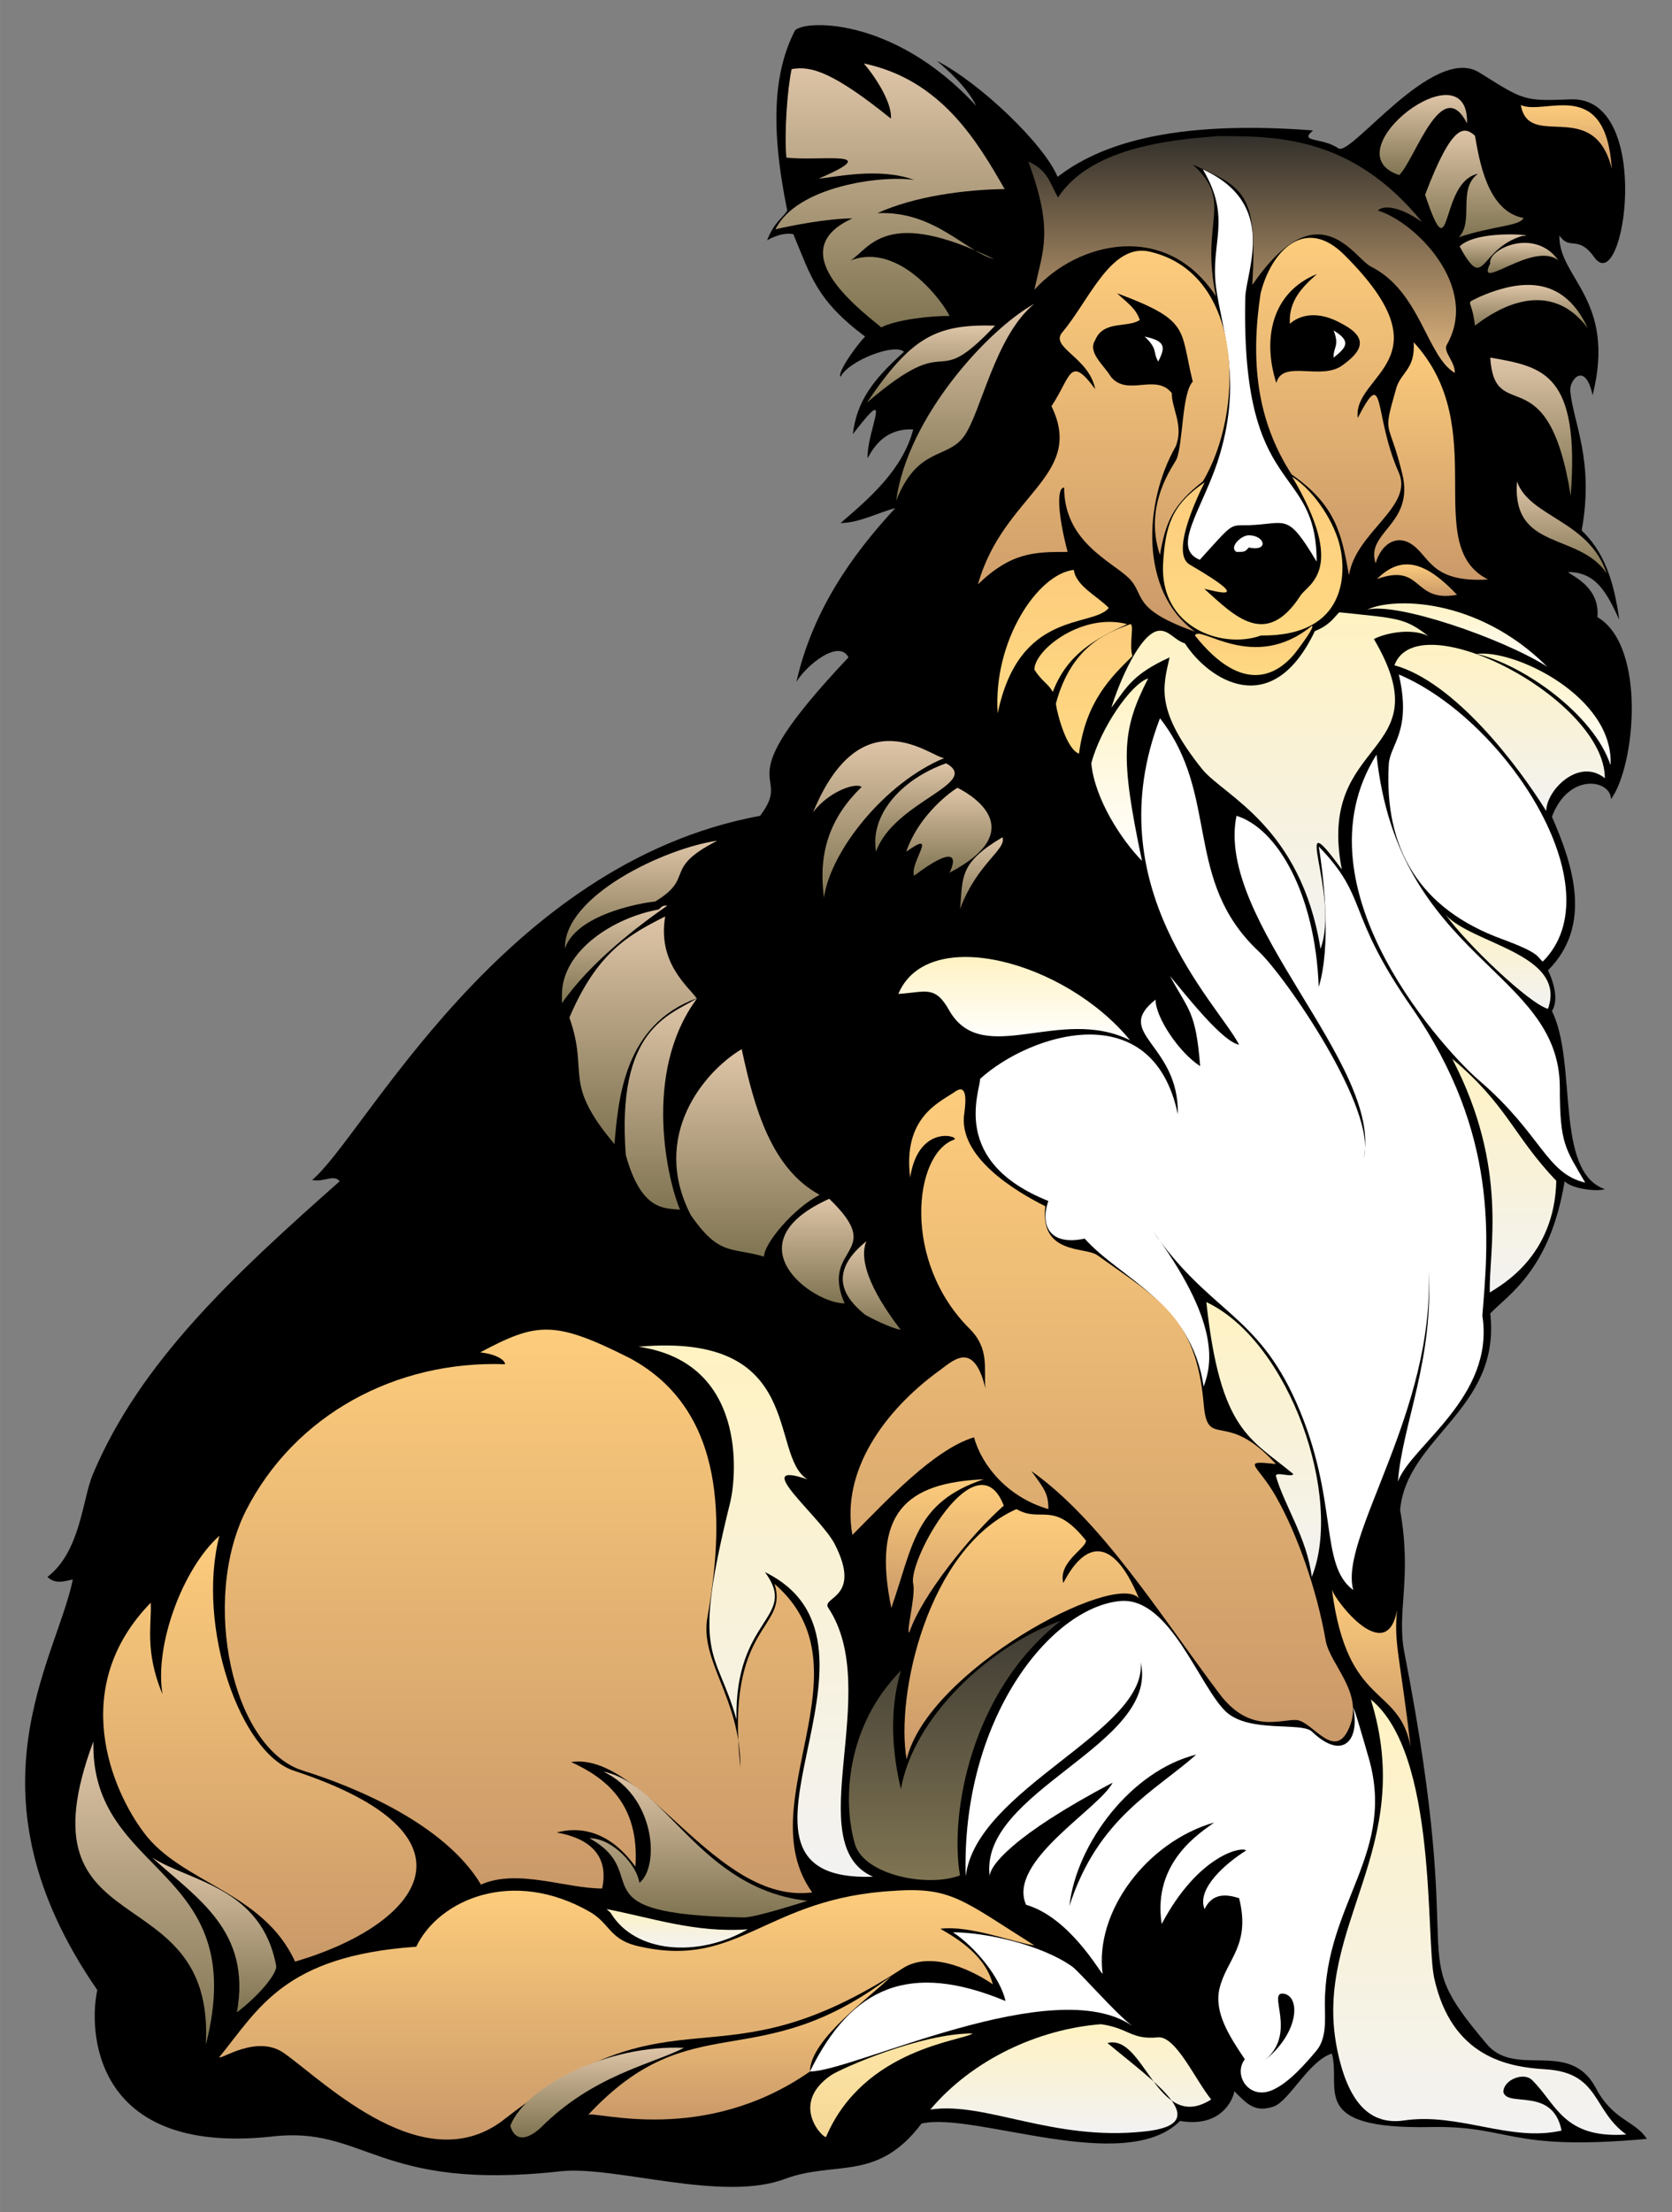
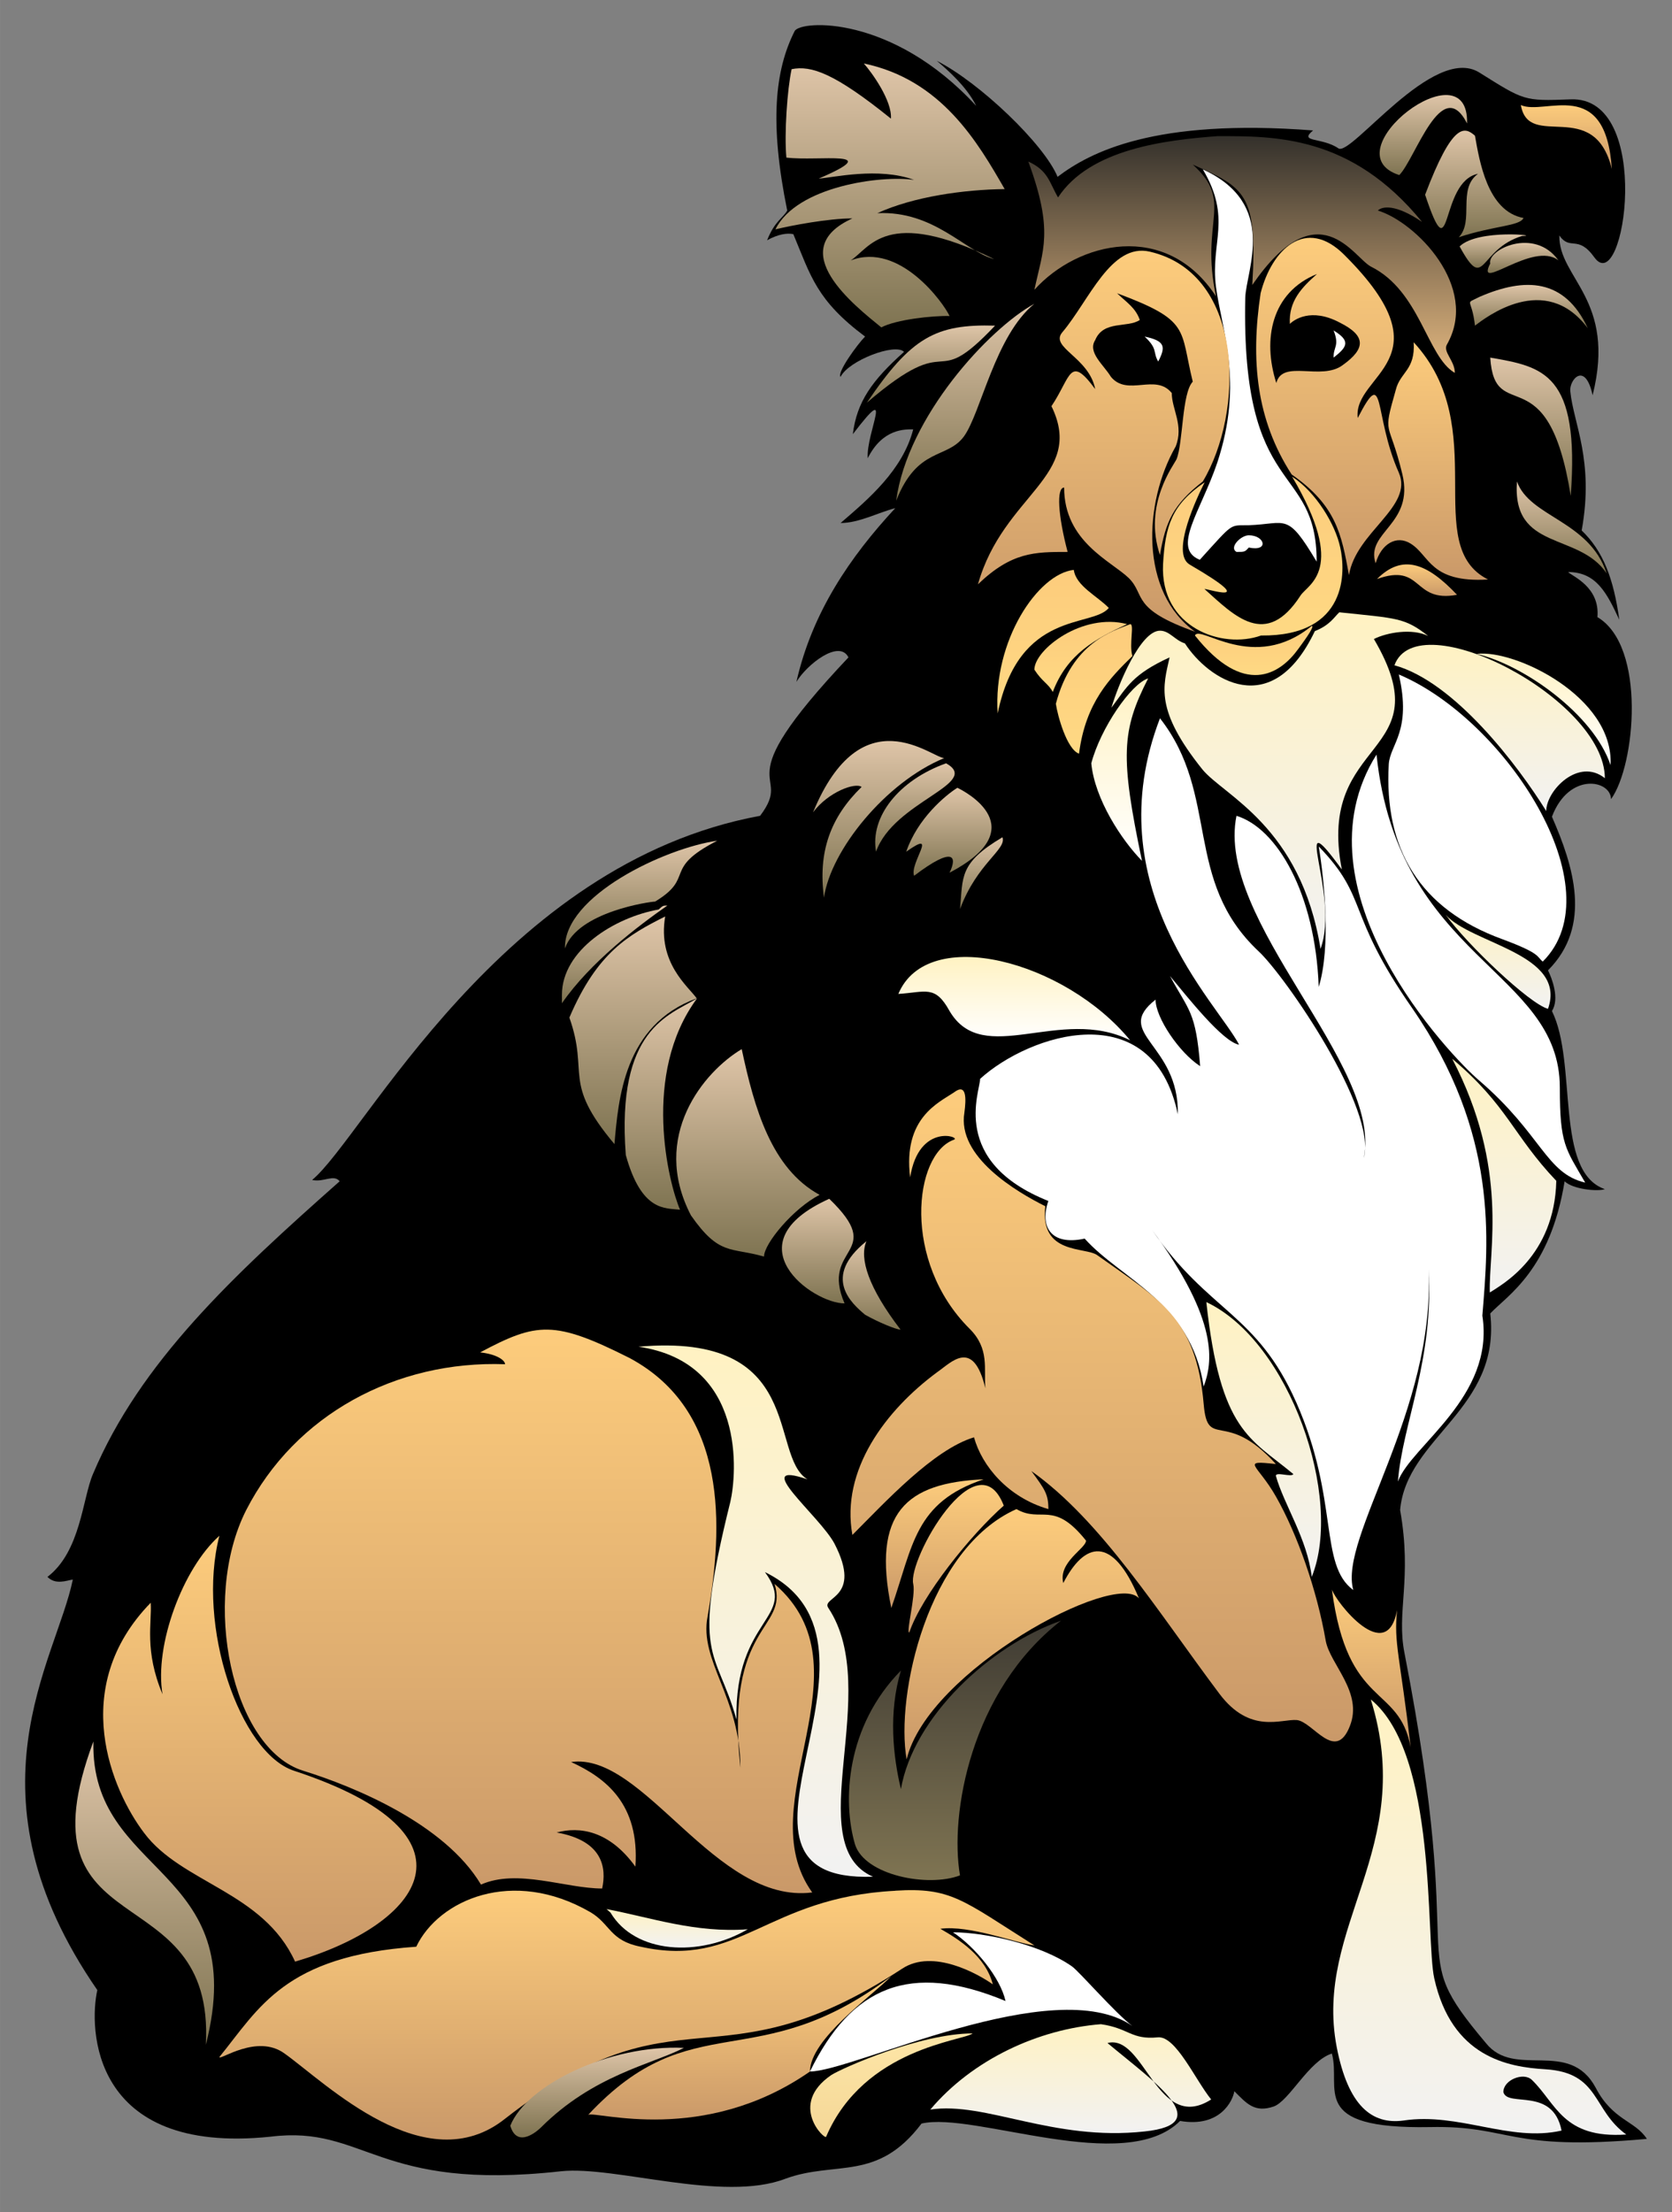
<svg xmlns="http://www.w3.org/2000/svg" xmlns:ns1="http://www.inkscape.org/namespaces/inkscape" xmlns:ns2="http://sodipodi.sourceforge.net/DTD/sodipodi-0.dtd" version="1.1" width="266.099" height="351.897" viewBox="0 0 266.096 351.898" id="svg2" xml:space="preserve" ns1:version="0.48.5 r10040" ns2:docname="collie_sitting.svg">
  <rect x="0" y="0" width="266.096" height="351.898" fill="#808080" stroke="none" />
  <title id="title3278">collie sitting</title>
  <ns2:namedview pagecolor="#ffffff" bordercolor="#666666" borderopacity="1" objecttolerance="10" gridtolerance="10" guidetolerance="10" ns1:pageopacity="0" ns1:pageshadow="2" ns1:window-width="715" ns1:window-height="480" id="namedview301" showgrid="false" fit-margin-top="4" fit-margin-left="4" fit-margin-right="4" fit-margin-bottom="4" ns1:zoom="0.68630588" ns1:cx="133.07206" ns1:cy="175.93479" ns1:window-x="0" ns1:window-y="0" ns1:window-maximized="0" ns1:current-layer="svg2" />
  <defs id="defs4">
    <linearGradient y1="343.814" x2="0" y2="-0.035" id="XMLID_1_" gradientUnits="userSpaceOnUse">
      <stop id="stop7" style="stop-color:#000000;stop-opacity:1" offset="0" />
      <stop id="stop9" style="stop-color:#000000;stop-opacity:1" offset="1" />
    </linearGradient>
    <linearGradient y1="48.013" x2="0" y2="6.033" id="XMLID_2_" gradientUnits="userSpaceOnUse">
      <stop id="stop12" style="stop-color:#7f7452;stop-opacity:1" offset="0" />
      <stop id="stop14" style="stop-color:#dfc5a8;stop-opacity:1" offset="1" />
    </linearGradient>
    <linearGradient y1="23.789" x2="0" y2="11.061" id="XMLID_3_" gradientUnits="userSpaceOnUse">
      <stop id="stop17" style="stop-color:#7f7452;stop-opacity:1" offset="0" />
      <stop id="stop19" style="stop-color:#dfc5a8;stop-opacity:1" offset="1" />
    </linearGradient>
    <linearGradient y1="22.814" x2="0" y2="12.651" id="XMLID_4_" gradientUnits="userSpaceOnUse">
      <stop id="stop22" style="stop-color:#ca9969;stop-opacity:1" offset="0" />
      <stop id="stop24" style="stop-color:#fdcc7c;stop-opacity:1" offset="1" />
    </linearGradient>
    <linearGradient y1="87.434" x2="0" y2="33.863" id="XMLID_5_" gradientUnits="userSpaceOnUse">
      <stop id="stop27" style="stop-color:#ca9969;stop-opacity:1" offset="0" />
      <stop id="stop29" style="stop-color:#fdcc7c;stop-opacity:1" offset="1" />
    </linearGradient>
    <linearGradient y1="33.672" x2="0" y2="16.746" id="XMLID_6_" gradientUnits="userSpaceOnUse">
      <stop id="stop32" style="stop-color:#7f7452;stop-opacity:1" offset="0" />
      <stop id="stop34" style="stop-color:#dfc5a8;stop-opacity:1" offset="1" />
    </linearGradient>
    <linearGradient y1="85.242" x2="0" y2="22.884" id="XMLID_7_" gradientUnits="userSpaceOnUse">
      <stop id="stop37" style="stop-color:#ffffff;stop-opacity:1" offset="0" />
      <stop id="stop39" style="stop-color:#ffffff;stop-opacity:1" offset="1" />
    </linearGradient>
    <linearGradient y1="38.48" x2="0" y2="33.229" id="XMLID_8_" gradientUnits="userSpaceOnUse">
      <stop id="stop42" style="stop-color:#7f7452;stop-opacity:1" offset="0" />
      <stop id="stop44" style="stop-color:#dfc5a8;stop-opacity:1" offset="1" />
    </linearGradient>
    <linearGradient y1="96.482" x2="0" y2="35.896" id="XMLID_9_" gradientUnits="userSpaceOnUse">
      <stop id="stop47" style="stop-color:#ca9969;stop-opacity:1" offset="0" />
      <stop id="stop49" style="stop-color:#fdcc7c;stop-opacity:1" offset="1" />
    </linearGradient>
    <linearGradient y1="39.348" x2="0" y2="34.572" id="XMLID_10_" gradientUnits="userSpaceOnUse">
      <stop id="stop52" style="stop-color:#7f7452;stop-opacity:1" offset="0" />
      <stop id="stop54" style="stop-color:#dfc5a8;stop-opacity:1" offset="1" />
    </linearGradient>
    <linearGradient y1="56.856" x2="0" y2="39.52" id="XMLID_11_" gradientUnits="userSpaceOnUse">
      <stop id="stop57" style="stop-color:#000000;stop-opacity:1" offset="0" />
      <stop id="stop59" style="stop-color:#000000;stop-opacity:1" offset="1" />
    </linearGradient>
    <linearGradient y1="48.153" x2="0" y2="41.26" id="XMLID_12_" gradientUnits="userSpaceOnUse">
      <stop id="stop62" style="stop-color:#7f7452;stop-opacity:1" offset="0" />
      <stop id="stop64" style="stop-color:#dfc5a8;stop-opacity:1" offset="1" />
    </linearGradient>
    <linearGradient y1="75.587" x2="0" y2="44.254" id="XMLID_13_" gradientUnits="userSpaceOnUse">
      <stop id="stop67" style="stop-color:#7f7452;stop-opacity:1" offset="0" />
      <stop id="stop69" style="stop-color:#dfc5a8;stop-opacity:1" offset="1" />
    </linearGradient>
    <linearGradient y1="59.991" x2="0" y2="47.734" id="XMLID_14_" gradientUnits="userSpaceOnUse">
      <stop id="stop72" style="stop-color:#7f7452;stop-opacity:1" offset="0" />
      <stop id="stop74" style="stop-color:#dfc5a8;stop-opacity:1" offset="1" />
    </linearGradient>
    <linearGradient y1="52.817" x2="0" y2="48.503" id="XMLID_15_" gradientUnits="userSpaceOnUse">
      <stop id="stop77" style="stop-color:#ffffff;stop-opacity:1" offset="0" />
      <stop id="stop79" style="stop-color:#ffffff;stop-opacity:1" offset="1" />
    </linearGradient>
    <linearGradient y1="74.794" x2="0" y2="52.817" id="XMLID_16_" gradientUnits="userSpaceOnUse">
      <stop id="stop82" style="stop-color:#7f7452;stop-opacity:1" offset="0" />
      <stop id="stop84" style="stop-color:#dfc5a8;stop-opacity:1" offset="1" />
    </linearGradient>
    <linearGradient y1="88.133" x2="0" y2="50.383" id="XMLID_17_" gradientUnits="userSpaceOnUse">
      <stop id="stop87" style="stop-color:#ca9969;stop-opacity:1" offset="0" />
      <stop id="stop89" style="stop-color:#fdcc7c;stop-opacity:1" offset="1" />
    </linearGradient>
    <linearGradient y1="87.154" x2="0" y2="72.509" id="XMLID_18_" gradientUnits="userSpaceOnUse">
      <stop id="stop92" style="stop-color:#7f7452;stop-opacity:1" offset="0" />
      <stop id="stop94" style="stop-color:#dfc5a8;stop-opacity:1" offset="1" />
    </linearGradient>
    <linearGradient y1="83.749" x2="0" y2="81.091" id="XMLID_19_" gradientUnits="userSpaceOnUse">
      <stop id="stop97" style="stop-color:#ffffff;stop-opacity:1" offset="0" />
      <stop id="stop99" style="stop-color:#ffffff;stop-opacity:1" offset="1" />
    </linearGradient>
    <linearGradient y1="90.698" x2="0" y2="85.708" id="XMLID_20_" gradientUnits="userSpaceOnUse">
      <stop id="stop102" style="stop-color:#ca9969;stop-opacity:1" offset="0" />
      <stop id="stop104" style="stop-color:#fdcc7c;stop-opacity:1" offset="1" />
    </linearGradient>
    <linearGradient y1="109.401" x2="0" y2="86.594" id="XMLID_21_" gradientUnits="userSpaceOnUse">
      <stop id="stop107" style="stop-color:#fed984;stop-opacity:1" offset="0" />
      <stop id="stop109" style="stop-color:#fdcc7c;stop-opacity:1" offset="1" />
    </linearGradient>
    <linearGradient y1="105.996" x2="0" y2="94.849" id="XMLID_22_" gradientUnits="userSpaceOnUse">
      <stop id="stop112" style="stop-color:#fed984;stop-opacity:1" offset="0" />
      <stop id="stop114" style="stop-color:#fdcc7c;stop-opacity:1" offset="1" />
    </linearGradient>
    <linearGradient y1="101.985" x2="0" y2="91.958" id="XMLID_23_" gradientUnits="userSpaceOnUse">
      <stop id="stop117" style="stop-color:#ffffff;stop-opacity:1" offset="0" />
      <stop id="stop119" style="stop-color:#fff2c2;stop-opacity:1" offset="1" />
    </linearGradient>
    <linearGradient y1="115.837" x2="0" y2="95.222" id="XMLID_24_" gradientUnits="userSpaceOnUse">
      <stop id="stop122" style="stop-color:#fed984;stop-opacity:1" offset="0" />
      <stop id="stop124" style="stop-color:#fdcc7c;stop-opacity:1" offset="1" />
    </linearGradient>
    <linearGradient y1="117.61" x2="0" y2="99.933" id="XMLID_25_" gradientUnits="userSpaceOnUse">
      <stop id="stop127" style="stop-color:#ffffff;stop-opacity:1" offset="0" />
      <stop id="stop129" style="stop-color:#fff2c2;stop-opacity:1" offset="1" />
    </linearGradient>
    <linearGradient y1="103.291" x2="0" y2="95.502" id="XMLID_26_" gradientUnits="userSpaceOnUse">
      <stop id="stop132" style="stop-color:#fed984;stop-opacity:1" offset="0" />
      <stop id="stop134" style="stop-color:#fdcc7c;stop-opacity:1" offset="1" />
    </linearGradient>
    <linearGradient y1="124.932" x2="0" y2="98.534" id="XMLID_27_" gradientUnits="userSpaceOnUse">
      <stop id="stop137" style="stop-color:#f2f2f2;stop-opacity:1" offset="0" />
      <stop id="stop139" style="stop-color:#fff2c2;stop-opacity:1" offset="1" />
    </linearGradient>
    <linearGradient y1="132.861" x2="0" y2="103.851" id="XMLID_28_" gradientUnits="userSpaceOnUse">
      <stop id="stop142" style="stop-color:#ffffff;stop-opacity:1" offset="0" />
      <stop id="stop144" style="stop-color:#fff2c2;stop-opacity:1" offset="1" />
    </linearGradient>
    <linearGradient y1="148.905" x2="0" y2="103.198" id="XMLID_29_" gradientUnits="userSpaceOnUse">
      <stop id="stop147" style="stop-color:#ffffff;stop-opacity:1" offset="0" />
      <stop id="stop149" style="stop-color:#ffffff;stop-opacity:1" offset="1" />
    </linearGradient>
    <linearGradient y1="248.855" x2="0" y2="110.194" id="XMLID_30_" gradientUnits="userSpaceOnUse">
      <stop id="stop152" style="stop-color:#ffffff;stop-opacity:1" offset="0" />
      <stop id="stop154" style="stop-color:#ffffff;stop-opacity:1" offset="1" />
    </linearGradient>
    <linearGradient y1="138.738" x2="0" y2="113.832" id="XMLID_31_" gradientUnits="userSpaceOnUse">
      <stop id="stop157" style="stop-color:#7f7452;stop-opacity:1" offset="0" />
      <stop id="stop159" style="stop-color:#dfc5a8;stop-opacity:1" offset="1" />
    </linearGradient>
    <linearGradient y1="131.415" x2="0" y2="117.33" id="XMLID_32_" gradientUnits="userSpaceOnUse">
      <stop id="stop162" style="stop-color:#7f7452;stop-opacity:1" offset="0" />
      <stop id="stop164" style="stop-color:#dfc5a8;stop-opacity:1" offset="1" />
    </linearGradient>
    <linearGradient y1="135.24" x2="0" y2="121.248" id="XMLID_33_" gradientUnits="userSpaceOnUse">
      <stop id="stop167" style="stop-color:#7f7452;stop-opacity:1" offset="0" />
      <stop id="stop169" style="stop-color:#dfc5a8;stop-opacity:1" offset="1" />
    </linearGradient>
    <linearGradient y1="184.025" x2="0" y2="115.977" id="XMLID_34_" gradientUnits="userSpaceOnUse">
      <stop id="stop172" style="stop-color:#ffffff;stop-opacity:1" offset="0" />
      <stop id="stop174" style="stop-color:#ffffff;stop-opacity:1" offset="1" />
    </linearGradient>
    <linearGradient y1="140.557" x2="0" y2="129.13" id="XMLID_35_" gradientUnits="userSpaceOnUse">
      <stop id="stop177" style="stop-color:#7f7452;stop-opacity:1" offset="0" />
      <stop id="stop179" style="stop-color:#dfc5a8;stop-opacity:1" offset="1" />
    </linearGradient>
    <linearGradient y1="146.806" x2="0" y2="129.689" id="XMLID_36_" gradientUnits="userSpaceOnUse">
      <stop id="stop182" style="stop-color:#7f7452;stop-opacity:1" offset="0" />
      <stop id="stop184" style="stop-color:#dfc5a8;stop-opacity:1" offset="1" />
    </linearGradient>
    <linearGradient y1="155.481" x2="0" y2="139.997" id="XMLID_37_" gradientUnits="userSpaceOnUse">
      <stop id="stop187" style="stop-color:#7f7452;stop-opacity:1" offset="0" />
      <stop id="stop189" style="stop-color:#dfc5a8;stop-opacity:1" offset="1" />
    </linearGradient>
    <linearGradient y1="156.414" x2="0" y2="141.443" id="XMLID_38_" gradientUnits="userSpaceOnUse">
      <stop id="stop192" style="stop-color:#f2f2f2;stop-opacity:1" offset="0" />
      <stop id="stop194" style="stop-color:#fff2c2;stop-opacity:1" offset="1" />
    </linearGradient>
    <linearGradient y1="177.915" x2="0" y2="141.723" id="XMLID_39_" gradientUnits="userSpaceOnUse">
      <stop id="stop197" style="stop-color:#7f7452;stop-opacity:1" offset="0" />
      <stop id="stop199" style="stop-color:#dfc5a8;stop-opacity:1" offset="1" />
    </linearGradient>
    <linearGradient y1="161.405" x2="0" y2="148.159" id="XMLID_40_" gradientUnits="userSpaceOnUse">
      <stop id="stop202" style="stop-color:#ffffff;stop-opacity:1" offset="0" />
      <stop id="stop204" style="stop-color:#fff2c2;stop-opacity:1" offset="1" />
    </linearGradient>
    <linearGradient y1="188.363" x2="0" y2="154.735" id="XMLID_41_" gradientUnits="userSpaceOnUse">
      <stop id="stop207" style="stop-color:#7f7452;stop-opacity:1" offset="0" />
      <stop id="stop209" style="stop-color:#dfc5a8;stop-opacity:1" offset="1" />
    </linearGradient>
    <linearGradient y1="195.825" x2="0" y2="162.804" id="XMLID_42_" gradientUnits="userSpaceOnUse">
      <stop id="stop212" style="stop-color:#7f7452;stop-opacity:1" offset="0" />
      <stop id="stop214" style="stop-color:#dfc5a8;stop-opacity:1" offset="1" />
    </linearGradient>
    <linearGradient y1="201.515" x2="0" y2="164.343" id="XMLID_43_" gradientUnits="userSpaceOnUse">
      <stop id="stop217" style="stop-color:#f2f2f2;stop-opacity:1" offset="0" />
      <stop id="stop219" style="stop-color:#fff2c2;stop-opacity:1" offset="1" />
    </linearGradient>
    <linearGradient y1="272.874" x2="0" y2="169.24" id="XMLID_44_" gradientUnits="userSpaceOnUse">
      <stop id="stop222" style="stop-color:#ca9969;stop-opacity:1" offset="0" />
      <stop id="stop224" style="stop-color:#fdcc7c;stop-opacity:1" offset="1" />
    </linearGradient>
    <linearGradient y1="203.241" x2="0" y2="186.637" id="XMLID_45_" gradientUnits="userSpaceOnUse">
      <stop id="stop227" style="stop-color:#7f7452;stop-opacity:1" offset="0" />
      <stop id="stop229" style="stop-color:#dfc5a8;stop-opacity:1" offset="1" />
    </linearGradient>
    <linearGradient y1="207.438" x2="0" y2="193.353" id="XMLID_46_" gradientUnits="userSpaceOnUse">
      <stop id="stop232" style="stop-color:#7f7452;stop-opacity:1" offset="0" />
      <stop id="stop234" style="stop-color:#dfc5a8;stop-opacity:1" offset="1" />
    </linearGradient>
    <linearGradient y1="246.756" x2="0" y2="203.054" id="XMLID_47_" gradientUnits="userSpaceOnUse">
      <stop id="stop237" style="stop-color:#f2f2f2;stop-opacity:1" offset="0" />
      <stop id="stop239" style="stop-color:#fff2c2;stop-opacity:1" offset="1" />
    </linearGradient>
    <linearGradient y1="297.034" x2="0" y2="207.438" id="XMLID_48_" gradientUnits="userSpaceOnUse">
      <stop id="stop242" style="stop-color:#ca9969;stop-opacity:1" offset="0" />
      <stop id="stop244" style="stop-color:#fdcc7c;stop-opacity:1" offset="1" />
    </linearGradient>
    <linearGradient y1="294.469" x2="0" y2="209.957" id="XMLID_49_" gradientUnits="userSpaceOnUse">
      <stop id="stop247" style="stop-color:#f2f2f2;stop-opacity:1" offset="0" />
      <stop id="stop249" style="stop-color:#fff2c2;stop-opacity:1" offset="1" />
    </linearGradient>
    <linearGradient y1="251.7" x2="0" y2="231.225" id="XMLID_50_" gradientUnits="userSpaceOnUse">
      <stop id="stop252" style="stop-color:#ca9969;stop-opacity:1" offset="0" />
      <stop id="stop254" style="stop-color:#fdcc7c;stop-opacity:1" offset="1" />
    </linearGradient>
    <linearGradient y1="307.948" x2="0" y2="240.226" id="XMLID_51_" gradientUnits="userSpaceOnUse">
      <stop id="stop257" style="stop-color:#ca9969;stop-opacity:1" offset="0" />
      <stop id="stop259" style="stop-color:#fdcc7c;stop-opacity:1" offset="1" />
    </linearGradient>
    <linearGradient y1="255.617" x2="0" y2="232.204" id="XMLID_52_" gradientUnits="userSpaceOnUse">
      <stop id="stop262" style="stop-color:#ca9969;stop-opacity:1" offset="0" />
      <stop id="stop264" style="stop-color:#fdcc7c;stop-opacity:1" offset="1" />
    </linearGradient>
    <linearGradient y1="275.813" x2="0" y2="235.982" id="XMLID_53_" gradientUnits="userSpaceOnUse">
      <stop id="stop267" style="stop-color:#ca9969;stop-opacity:1" offset="0" />
      <stop id="stop269" style="stop-color:#fdcc7c;stop-opacity:1" offset="1" />
    </linearGradient>
    <linearGradient y1="273.854" x2="0" y2="248.808" id="XMLID_54_" gradientUnits="userSpaceOnUse">
      <stop id="stop272" style="stop-color:#ca9969;stop-opacity:1" offset="0" />
      <stop id="stop274" style="stop-color:#fdcc7c;stop-opacity:1" offset="1" />
    </linearGradient>
    <linearGradient y1="328.749" x2="0" y2="250.58" id="XMLID_55_" gradientUnits="userSpaceOnUse">
      <stop id="stop277" style="stop-color:#ffffff;stop-opacity:1" offset="0" />
      <stop id="stop279" style="stop-color:#ffffff;stop-opacity:1" offset="1" />
    </linearGradient>
    <linearGradient y1="294.982" x2="0" y2="253.752" id="XMLID_56_" gradientUnits="userSpaceOnUse">
      <stop id="stop282" style="stop-color:#7f7452;stop-opacity:1" offset="0" />
      <stop id="stop284" style="stop-color:#3f3b33;stop-opacity:1" offset="1" />
    </linearGradient>
    <linearGradient y1="299.133" x2="0" y2="275.02" id="XMLID_57_" gradientUnits="userSpaceOnUse">
      <stop id="stop287" style="stop-color:#000000;stop-opacity:1" offset="0" />
      <stop id="stop289" style="stop-color:#000000;stop-opacity:1" offset="1" />
    </linearGradient>
    <linearGradient y1="335.465" x2="0" y2="266.251" id="XMLID_58_" gradientUnits="userSpaceOnUse">
      <stop id="stop292" style="stop-color:#f2f2f2;stop-opacity:1" offset="0" />
      <stop id="stop294" style="stop-color:#fff2c2;stop-opacity:1" offset="1" />
    </linearGradient>
    <linearGradient y1="321.193" x2="0" y2="272.968" id="XMLID_59_" gradientUnits="userSpaceOnUse">
      <stop id="stop297" style="stop-color:#7f7452;stop-opacity:1" offset="0" />
      <stop id="stop299" style="stop-color:#dfc5a8;stop-opacity:1" offset="1" />
    </linearGradient>
    <linearGradient y1="300.952" x2="0" y2="277.771" id="XMLID_60_" gradientUnits="userSpaceOnUse">
      <stop id="stop302" style="stop-color:#7f7452;stop-opacity:1" offset="0" />
      <stop id="stop304" style="stop-color:#dfc5a8;stop-opacity:1" offset="1" />
    </linearGradient>
    <linearGradient y1="316.016" x2="0" y2="291.39" id="XMLID_61_" gradientUnits="userSpaceOnUse">
      <stop id="stop307" style="stop-color:#7f7452;stop-opacity:1" offset="0" />
      <stop id="stop309" style="stop-color:#dfc5a8;stop-opacity:1" offset="1" />
    </linearGradient>
    <linearGradient y1="336.258" x2="0" y2="296.707" id="XMLID_62_" gradientUnits="userSpaceOnUse">
      <stop id="stop312" style="stop-color:#ca9969;stop-opacity:1" offset="0" />
      <stop id="stop314" style="stop-color:#fdcc7c;stop-opacity:1" offset="1" />
    </linearGradient>
    <linearGradient y1="305.709" x2="0" y2="299.599" id="XMLID_63_" gradientUnits="userSpaceOnUse">
      <stop id="stop317" style="stop-color:#f2f2f2;stop-opacity:1" offset="0" />
      <stop id="stop319" style="stop-color:#fff2c2;stop-opacity:1" offset="1" />
    </linearGradient>
    <linearGradient y1="325.438" x2="0" y2="303.284" id="XMLID_64_" gradientUnits="userSpaceOnUse">
      <stop id="stop322" style="stop-color:#ffffff;stop-opacity:1" offset="0" />
      <stop id="stop324" style="stop-color:#ffffff;stop-opacity:1" offset="1" />
    </linearGradient>
    <linearGradient y1="324.132" x2="0" y2="313.125" id="XMLID_65_" gradientUnits="userSpaceOnUse">
      <stop id="stop327" style="stop-color:#000000;stop-opacity:1" offset="0" />
      <stop id="stop329" style="stop-color:#000000;stop-opacity:1" offset="1" />
    </linearGradient>
    <linearGradient y1="333.04" x2="0" y2="310.28" id="XMLID_66_" gradientUnits="userSpaceOnUse">
      <stop id="stop332" style="stop-color:#ca9969;stop-opacity:1" offset="0" />
      <stop id="stop334" style="stop-color:#fdcc7c;stop-opacity:1" offset="1" />
    </linearGradient>
    <linearGradient y1="335.232" x2="0" y2="317.928" id="XMLID_67_" gradientUnits="userSpaceOnUse">
      <stop id="stop337" style="stop-color:#f2f2f2;stop-opacity:1" offset="0" />
      <stop id="stop339" style="stop-color:#fff2c2;stop-opacity:1" offset="1" />
    </linearGradient>
    <linearGradient y1="335.792" x2="0" y2="321.66" id="XMLID_68_" gradientUnits="userSpaceOnUse">
      <stop id="stop342" style="stop-color:#7f7452;stop-opacity:1" offset="0" />
      <stop id="stop344" style="stop-color:#dfc5a8;stop-opacity:1" offset="1" />
    </linearGradient>
    <linearGradient y1="335.792" x2="0" y2="319.374" id="XMLID_69_" gradientUnits="userSpaceOnUse">
      <stop id="stop347" style="stop-color:#f4d797;stop-opacity:1" offset="0" />
      <stop id="stop349" style="stop-color:#fee6a7;stop-opacity:1" offset="1" />
    </linearGradient>
    <linearGradient y1="55.252" x2="0" y2="17.59" id="XMLID_70_" gradientUnits="userSpaceOnUse">
      <stop id="stop352" style="stop-color:#e4b880;stop-opacity:1" offset="0" />
      <stop id="stop354" style="stop-color:#33302b;stop-opacity:1" offset="1" />
    </linearGradient>
    <linearGradient y1="146.853" x2="0" y2="93.357" id="XMLID_71_" gradientUnits="userSpaceOnUse">
      <stop id="stop357" style="stop-color:#f2f2f2;stop-opacity:1" offset="0" />
      <stop id="stop359" style="stop-color:#fff2c2;stop-opacity:1" offset="1" />
    </linearGradient>
    <linearGradient y1="97.601" x2="0" y2="71.763" id="XMLID_72_" gradientUnits="userSpaceOnUse">
      <stop id="stop362" style="stop-color:#fed984;stop-opacity:1" offset="0" />
      <stop id="stop364" style="stop-color:#fdcc7c;stop-opacity:1" offset="1" />
    </linearGradient>
    <linearGradient y1="53.442" x2="0" y2="49.478" id="XMLID_73_" gradientUnits="userSpaceOnUse">
      <stop id="stop367" style="stop-color:#ffffff;stop-opacity:1" offset="0" />
      <stop id="stop369" style="stop-color:#ffffff;stop-opacity:1" offset="1" />
    </linearGradient>
  </defs>
  <g id="g371" style="fill-rule:evenodd" transform="translate(4.042,4.027)">
    <path d="m 208.97,19.58 c 2.019,1.324 15.037,-16.502 22.349,-12.115 7.239,4.525 7.103,4.596 14.551,4.316 13.367,-0.626 8.634,31.82 3.83,25.135 -2.646,-3.691 -3.83,-0.974 -5.571,-3.48 -0.138,6.823 9.122,10.166 5.292,25.413 -1.183,-5.501 -3.76,-2.438 -3.551,-0.626 0.488,5.082 3.83,11 1.812,22.139 3.411,3.273 5.081,7.659 5.986,14.204 -1.95,-4.177 -3.62,-7.59 -8.147,-7.59 0.697,0.698 5.085,2.368 4.666,7.173 7.798,4.596 6.059,23.602 2.159,28.963 0,-3.063 -6.685,-4.387 -9.399,2.786 3.412,7.797 6.475,17.336 -0.626,24.438 0.626,1.253 1.88,4.525 0.626,6.475 4.107,8.284 0.349,25.552 8.424,28.338 -1.184,0.417 -5.152,0 -6.405,-1.255 -2.298,14.135 -9.05,18.104 -11.835,21.027 1.74,15.248 -13.3,19.633 -14.345,31.263 1.95,11.07 -0.625,16.151 0.697,22.768 10.304,52.914 -0.486,46.091 12.95,62.032 4.596,5.778 13.229,-0.765 17.477,7.103 2.714,5.223 6.265,5.223 8.146,8.146 -22.351,2.021 -21.515,-2.158 -34.535,-1.879 -19.494,0.349 -14.064,-6.126 -15.595,-11.698 -3.691,1.183 -6.754,7.52 -9.261,8.427 -3.063,1.04 -4.315,-0.49 -6.266,-2.438 -0.211,1.461 -2.229,5.847 -8.635,4.733 -8.771,8.774 -32.794,-1.531 -41.146,0.417 -7.033,9.328 -13.647,5.847 -21.655,8.774 -9.955,3.826 -27.082,-2.089 -35.717,-1.187 -29.382,3.275 -31.122,-7.378 -46.23,-5.499 -28.754,2.992 -28.894,-17.476 -27.571,-23.322 -21.653,-31.332 -6.544,-52.358 -3.899,-65.308 -0.975,0.138 -2.715,0.903 -4.038,-0.421 5.291,-4.037 5.569,-12.459 7.241,-16.358 7.519,-17.824 22.349,-31.611 39.268,-46.581 -0.975,-1.182 -2.506,0.21 -4.387,-0.207 8.216,-6.754 30.078,-50.341 71.296,-57.929 5.709,-7.519 -6.336,-3.62 14.063,-25.203 -1.461,-2.926 -6.614,1.113 -8.284,3.896 2.507,-11.07 8.564,-19.911 15.735,-27.639 -2.715,0.695 -5.778,2.367 -8.704,2.367 4.456,-3.829 9.889,-8.424 11.559,-14.901 -1.322,0 -4.873,-0.138 -7.239,4.595 -0.28,-4.107 4.385,-12.671 -2.369,-3.828 0.627,-5.152 3.065,-8.563 8.146,-13.091 -1.393,-1.461 -8.844,1.393 -10.097,3.97 -0.625,-0.627 2.646,-5.152 3.899,-6.406 -7.728,-5.78 -8.633,-9.608 -11.418,-16.293 -0.974,-0.208 -2.436,0 -4.177,0.976 1.253,-3.134 2.506,-3.482 3.203,-4.735 -2.855,-13.994 -1.95,-22.349 1.183,-28.544 0.906,-1.743 15.528,-2.646 28.896,11.905 -1.464,-2.995 -4.527,-5.709 -6.27,-7.171 6.755,3.412 17.06,13.229 19.218,18.45 5.152,-3.899 15.387,-9.329 40.661,-7.379 -2.36,1.949 1.4,1.044 4.04,2.854 z" id="path373" style="fill:url(#XMLID_1_)" ns1:connector-curvature="0" />
    <path d="m 155.85,26.055 c -6.405,0.071 -14.481,1.185 -20.262,3.83 9.052,-0.418 13.924,6.058 18.589,7.311 -17.266,-8.424 -19.771,-1.741 -22.834,0.208 7.796,-2.994 14.829,6.823 15.734,8.843 -2.717,-0.071 -8.495,0.555 -10.861,1.81 -4.18,-3.414 -15.667,-12.323 -4.597,-17.338 -3.828,0 -9.677,1.116 -12.254,1.741 3.413,-6.894 16.918,-8.632 22.071,-7.868 -5.709,-2.089 -12.949,-0.348 -15.178,-0.208 10.862,-4.664 -0.068,-2.714 -5.152,-3.342 -0.349,-3.829 0.14,-10.862 0.836,-14.065 3.132,-0.625 6.823,0.628 15.804,7.868 0.211,-2.854 -3.063,-7.38 -4.316,-8.773 12.39,2.575 18.17,12.603 22.42,19.983 z" id="path375" style="fill:url(#XMLID_2_)" ns1:connector-curvature="0" />
    <path d="m 228.81,9.346 c 1.95,0 4.525,0 6.406,0.626 0,1.321 -3.83,-1.254 -6.41,-0.626 z" id="path377" style="fill:none" ns1:connector-curvature="0" />
    <path d="m 229.44,15.612 c -4.037,-7.938 -8.215,5.638 -10.79,8.216 -11.14,-3.622 11.14,-20.75 10.79,-8.216 z" id="path379" style="fill:url(#XMLID_3_)" ns1:connector-curvature="0" />
    <path d="m 238,12.688 c 3.83,1.739 13.507,-4.736 14.481,10.163 -2.85,-11.558 -13.22,-2.854 -14.48,-10.163 z" id="path381" style="fill:url(#XMLID_4_)" ns1:connector-curvature="0" />
    <path d="m 209.95,36.568 c 16.779,16.71 1.253,18.869 2.09,25.9 4.456,-8.632 2.435,-0.557 6.543,8.704 2.368,5.432 -6.823,9.399 -7.937,16.293 -1.185,-6.477 -2.019,-11.072 -9.121,-16.014 -5.64,-8.704 -6.545,-18.172 -4.943,-28.826 1.74,-6.891 7.17,-12.323 13.37,-6.057 z" id="path383" style="fill:url(#XMLID_5_)" ns1:connector-curvature="0" />
    <path d="m 222.76,26.959 c 4.386,-11.556 6.267,-10.861 7.937,-9.398 0.697,3.897 1.95,12.044 7.73,13.089 -0.628,1.322 -4.597,1.185 -10.306,3.063 2.506,-2.575 -0.278,-7.659 3.063,-10.095 -6.26,1.254 -4.04,16.432 -8.42,3.341 z" id="path385" style="fill:url(#XMLID_6_)" ns1:connector-curvature="0" />
    <path d="m 205.49,85.305 c -4.734,-7.936 -4.734,-5.987 -10.79,-5.778 -3.134,0.069 -2.298,-0.556 -7.798,5.501 -4.525,-1.812 0.139,-7.659 2.785,-15.458 4.246,-12.88 0.694,-21.026 -0.21,-27.989 -0.905,-7.1 2.577,-10.791 -2.088,-18.658 12.044,5.499 6.892,16.012 6.752,20.399 -0.69,32.305 11.36,25.97 11.36,41.983 z" id="path387" style="fill:url(#XMLID_7_)" ns1:connector-curvature="0" />
    <path d="m 238.21,33.505 c 3.273,0 -7.031,-1.185 -9.955,1.67 4.1,7.519 2.92,0.488 9.95,-1.67 z" id="path389" style="fill:url(#XMLID_8_)" ns1:connector-curvature="0" />
    <path d="m 186.27,96.515 c -10.442,-3.689 -7.937,-5.849 -10.651,-8.564 -2.785,-2.715 -10.305,-5.778 -10.305,-14.413 -1.254,0 -0.976,4.458 0.556,10.236 -5.221,0 -8.912,0 -14.271,5.153 4.038,-14.344 17.127,-17.199 11.697,-28.338 3.132,-4.665 2.854,-8.287 6.962,-2.717 -0.976,-5.082 -7.311,-6.612 -5.224,-9.05 4.248,-5.013 7.73,-14.273 13.926,-12.812 15.248,3.552 14.97,25.692 8.426,36.554 -4.735,3.688 -5.92,6.406 -6.824,11.695 -2.716,-8.076 2.298,-14.412 2.646,-15.247 1.045,-2.576 0.836,-10.514 2.577,-12.323 -2.089,-8.424 -0.279,-9.677 -12.045,-14.065 1.601,1.533 2.925,2.298 3.619,4.248 -1.949,1.322 -5.778,0 -7.101,3.203 -1.255,1.95 1.322,3.899 2.507,5.849 2.645,3.201 7.103,-0.627 9.678,2.575 0,2.578 1.949,5.153 0.625,8.495 -5.13,8.982 -5.76,23.186 3.15,29.521 z" id="path391" style="fill:url(#XMLID_9_)" ns1:connector-curvature="0" />
    <path d="m 243.99,37.404 c -4.039,-3.203 -13.3,5.29 -10.861,0.486 -0.49,-2.227 7.03,-5.847 10.86,-0.486 z" id="path393" style="fill:url(#XMLID_10_)" ns1:connector-curvature="0" />
    <path d="m 199.08,56.898 c -2.228,-6.963 -0.766,-14.413 6.474,-17.336 -2.435,2.158 -4.525,4.316 -4.316,7.938 0.628,-0.628 3.343,-2.646 7.938,-0.211 4.178,2.09 4.178,4.108 0.488,6.754 -3.4,2.578 -9.6,-0.973 -10.58,2.855 z" id="path395" style="fill:url(#XMLID_11_)" ns1:connector-curvature="0" />
    <path d="m 231.46,43.182 c 7.241,-3.132 13.508,-2.924 17.198,5.013 -6.822,-9.121 -16.292,-1.67 -17.964,-0.417 -0.5,-4.596 -1.82,-3.274 0.76,-4.596 z" id="path397" style="fill:url(#XMLID_12_)" ns1:connector-curvature="0" />
    <path d="m 160.58,44.295 c -6.265,5.084 -8.492,17.336 -11.207,21.098 -2.717,3.689 -7.381,1.602 -10.793,10.234 1.81,-13.368 14.76,-27.361 22,-31.332 z" id="path399" style="fill:url(#XMLID_13_)" ns1:connector-curvature="0" />
    <path d="m 154.32,47.778 c -10.443,11.07 -6.195,0.069 -20.399,12.254 7.03,-10.376 10.93,-12.532 20.4,-12.254 z" id="path401" style="fill:url(#XMLID_14_)" ns1:connector-curvature="0" />
    <path d="m 208.2,48.543 c 2.715,1.672 2.229,2.577 0,4.318 -0.06,-1.741 0.98,-1.812 0,-4.318 z" id="path403" style="fill:url(#XMLID_15_)" ns1:connector-curvature="0" />
    <path d="m 245.94,74.862 c -3.62,-22.768 -12.115,-10.862 -12.811,-22 8.42,1.461 14.27,2.435 12.81,22 z" id="path405" style="fill:url(#XMLID_16_)" ns1:connector-curvature="0" />
    <path d="m 232.78,88.159 c -9.26,0.559 -9.26,-3.829 -12.323,-5.709 -2.229,-1.391 -4.664,0 -5.569,3.134 -1.672,-5.014 6.195,-6.126 4.247,-14.205 -2.158,-8.912 -3.202,-5.778 -1.044,-13.366 0.694,-2.856 3.133,-3.134 2.854,-7.59 12.6,13.646 1.04,32.306 11.83,37.736 z" id="path407" style="fill:url(#XMLID_17_)" ns1:connector-curvature="0" />
    <path d="m 143.87,55.924 c -4.527,1.948 -5.78,5.847 -9.052,9.677 0,-0.627 4.52,-7.729 9.05,-9.677 z" id="path409" style="fill:none" ns1:connector-curvature="0" />
    <path d="m 237.38,72.564 c 2.018,5.709 11.487,6.197 14.273,14.621 -4.45,-6.614 -15.11,-3.482 -14.27,-14.621 z" id="path411" style="fill:url(#XMLID_18_)" ns1:connector-curvature="0" />
    <path d="m 194.7,81.128 c 2.575,0 3.271,2.646 0,1.95 -0.628,0.696 -0.628,0.696 -1.95,0.696 -1.25,-0.696 0.69,-2.646 1.95,-2.646 z" id="path413" style="fill:url(#XMLID_19_)" ns1:connector-curvature="0" />
    <path d="m 215.1,88.09 c 4.038,-4.039 7.936,-2.577 12.741,2.506 -7.17,1.323 -5.36,-5.152 -12.74,-2.506 z" id="path415" style="fill:url(#XMLID_20_)" ns1:connector-curvature="0" />
    <path d="m 166.85,86.629 c 0.35,2.575 3.762,4.176 5.572,6.057 -2.647,3.203 -14.273,0.208 -17.685,16.779 -0.77,-11.552 6.4,-22.206 12.11,-22.831 z" id="path417" style="fill:url(#XMLID_21_)" ns1:connector-curvature="0" />
    <path d="m 175.34,95.262 c -5.082,2.366 -9.537,4.735 -11.835,10.792 -0.697,-1.324 -1.673,-1.604 -2.927,-3.551 0.01,-3.2 7.67,-9.12 14.77,-7.238 z" id="path419" style="fill:url(#XMLID_22_)" ns1:connector-curvature="0" />
-     <path d="m 242.18,102.02 c -7.311,-4.596 -24.09,-10.305 -28.616,-9.052 3.9,-1.954 17.41,-2.094 28.62,9.052 z" id="path421" style="fill:url(#XMLID_23_)" ns1:connector-curvature="0" />
    <path d="m 175.83,95.262 c 0.695,0 -0.209,3.202 0.348,5.081 -3.482,3.414 -7.45,7.313 -8.495,15.528 -1.949,-0.696 -3.411,-6.057 -3.688,-7.938 2.58,-9.743 8.99,-11.555 11.84,-12.668 z" id="path423" style="fill:url(#XMLID_24_)" ns1:connector-curvature="0" />
    <path d="m 230.97,99.997 c 6.057,-0.768 21.86,6.823 21.304,17.685 -2.71,-8.08 -13.85,-15.94 -21.3,-17.683 z" id="path425" style="fill:url(#XMLID_25_)" ns1:connector-curvature="0" />
    <path d="m 186.13,97.071 c 0.767,-1.81 9.33,6.058 18.59,-1.531 0.626,0 -1.812,3.203 -2.158,3.688 -2.92,4.042 -8.63,7.662 -16.43,-2.157 z" id="path427" style="fill:url(#XMLID_26_)" ns1:connector-curvature="0" />
    <path d="m 251.37,119.77 c -4.176,-3.342 -9.329,1.95 -9.329,5.224 -4.455,-7.173 -14.553,-20.542 -24.161,-23.185 3.69,-10.09 33.49,5.37 33.49,17.97 z" id="path429" style="fill:url(#XMLID_27_)" ns1:connector-curvature="0" />
    <path d="m 177.71,132.93 c -3.271,-3.343 -7.52,-9.817 -8.075,-15.526 1.461,-5.57 6.336,-12.671 9.051,-13.508 -4.25,8.29 -4.46,12.47 -0.98,29.04 z" id="path431" style="fill:url(#XMLID_28_)" ns1:connector-curvature="0" />
    <path d="m 218.58,103.27 c 16.987,7.171 34.534,34.116 22.907,45.674 -0.976,-0.767 -0.209,-1.253 -6.406,-3.551 -13.228,-4.804 -18.868,-14.413 -18.102,-27.85 0.21,-3.2 3.69,-5.22 1.6,-14.27 z" id="path433" style="fill:url(#XMLID_29_)" ns1:connector-curvature="0" />
    <path d="m 180.56,110.23 c 9.607,12.254 3.621,25.76 15.734,37.109 4.179,3.9 18.868,25.135 16.71,32.864 3.063,-14.831 -23.671,-37.737 -20.26,-54.447 6.406,1.95 12.532,12.255 13.09,27.224 1.949,-6.337 0.905,-16.919 0,-22.351 8.075,8.355 4.176,10.374 14.898,25.761 13.787,19.983 12.114,36.9 11.142,48.877 2.018,12.949 -11.351,20.679 -13.438,26.389 0.695,-9.123 5.777,-19.428 4.873,-33.77 1.113,22.63 -14.342,42.682 -11.976,51.036 -5.5,-4.038 -2.229,-14.343 -9.051,-29.799 -6.336,-14.341 -13.926,-14.341 -22.978,-27.5 10.793,14.622 9.608,21.165 8.216,24.926 -2.019,-13.439 -13.157,-17.059 -18.938,-23.534 -5.431,1.182 -7.172,-1.952 -5.778,-5.988 -15.734,-6.268 -10.861,-17.406 -10.861,-19.427 7.798,-7.1 27.433,-13.574 31.469,5.64 0.209,-11.278 -10.442,-12.811 -3.548,-18.241 0,2.854 3.757,8.424 7.099,10.582 -0.695,-8.772 -1.809,-8.772 -4.804,-14.341 2.786,3.34 8.355,10.442 11.001,10.93 -3.46,-6.68 -22.89,-25.13 -12.59,-51.94 z" id="path435" style="fill:url(#XMLID_30_)" ns1:connector-curvature="0" />
    <path d="m 146.24,116.57 c -9.33,3.828 -18.102,14.69 -19.146,22.209 -0.977,-7.311 1.045,-12.812 5.986,-17.616 -0.974,-0.766 -5.29,0.768 -7.728,4.039 7.73,-18.73 18.94,-8.63 20.89,-8.63 z" id="path437" style="fill:url(#XMLID_31_)" ns1:connector-curvature="0" />
    <path d="m 146.52,117.4 c 5.778,3.203 -8.354,6.057 -11.14,14.064 -0.98,-5.5 3.55,-11.34 11.14,-14.06 z" id="path439" style="fill:url(#XMLID_32_)" ns1:connector-curvature="0" />
    <path d="m 148.33,121.3 c 1.322,0.628 12.252,6.406 -1.253,13.508 1.253,-2.577 0.695,-4.318 -5.641,0.488 -0.765,-2.02 4.039,-7.59 -1.253,-3.83 1.8,-5.3 6.26,-8.99 8.14,-10.17 z" id="path441" style="fill:url(#XMLID_33_)" ns1:connector-curvature="0" />
    <path d="m 215.03,116.01 c 3.411,32.654 29.172,34.187 29.172,52.984 0,9.053 0.903,9.677 4.038,15.11 -6.269,-1.461 -6.894,-7.661 -16.85,-16.223 -4.53,-3.83 -29.87,-30.36 -16.36,-51.87 z" id="path443" style="fill:url(#XMLID_34_)" ns1:connector-curvature="0" />
    <path d="m 155.5,129.17 c 0.696,1.95 -4.039,4.108 -6.754,11.419 0.48,-5.09 -0.21,-7.31 6.75,-11.42 z" id="path445" style="fill:url(#XMLID_35_)" ns1:connector-curvature="0" />
    <path d="m 110.1,129.72 c -8.842,4.527 -3.412,5.78 -9.887,9.679 -0.696,0 -12.323,1.6 -14.343,7.448 -0.201,-8.35 15.883,-15.94 24.233,-17.13 z" id="path447" style="fill:url(#XMLID_36_)" ns1:connector-curvature="0" />
    <path d="m 85.387,155.56 0,-1.322 c 0,-7.103 8.354,-12.324 15.387,-13.577 0.696,-0.628 0.696,-0.628 1.394,-0.628 -4.589,3.2 -12.247,8.98 -16.773,15.53 z" id="path449" style="fill:url(#XMLID_37_)" ns1:connector-curvature="0" />
    <path d="m 226.03,141.49 c 4.107,4.665 19.356,6.197 16.293,14.97 -2.92,-0.76 -12.95,-10.3 -16.29,-14.97 z" id="path451" style="fill:url(#XMLID_38_)" ns1:connector-curvature="0" />
    <path d="m 101.82,141.77 c -1.253,7.381 3.689,11.141 5.013,13.021 -11.627,4.246 -12.463,16.152 -13.09,23.187 -8.424,-10.029 -3.969,-11.073 -7.171,-20.123 4.458,-10.45 9.471,-13.17 15.251,-16.09 z" id="path453" style="fill:url(#XMLID_39_)" ns1:connector-curvature="0" />
    <path d="m 175.83,161.47 c -11.142,-5.57 -23.394,4.456 -28.755,-4.665 -2.298,-4.177 -3.76,-2.994 -8.147,-2.715 4.66,-11.13 26.59,-5.21 36.9,7.39 z" id="path455" style="fill:url(#XMLID_40_)" ns1:connector-curvature="0" />
    <path d="m 106.9,154.79 c -8.912,12.044 -4.525,29.45 -2.716,33.629 -2.366,-0.28 -6.126,0.348 -8.633,-8.706 -1.527,-20.11 6.893,-22.2 11.353,-24.92 z" id="path457" style="fill:url(#XMLID_41_)" ns1:connector-curvature="0" />
    <path d="m 114,162.87 c 2.021,9.469 4.735,19.009 12.395,23.184 -4.108,2.089 -8.844,7.729 -8.844,9.819 -5.36,-1.535 -7.102,-0.073 -11.627,-6.548 -6.549,-12.6 2.09,-22.9 8.07,-26.45 z" id="path459" style="fill:url(#XMLID_42_)" ns1:connector-curvature="0" />
    <path d="m 233.06,201.58 c -0.211,-6.616 3.132,-19.703 -5.989,-37.18 8.844,7.448 9.678,12.185 16.571,19.425 -0.28,11.98 -8.63,16.5 -10.58,17.76 z" id="path461" style="fill:url(#XMLID_43_)" ns1:connector-curvature="0" />
    <path d="m 210.78,270.58 c -2.299,5.848 -5.85,-0.696 -8.425,-0.976 -2.509,-0.206 -7.451,2.3 -12.326,-4.179 -9.678,-12.876 -18.798,-27.569 -29.936,-35.438 2.157,2.923 2.714,3.692 2.714,6.058 -6.477,-1.879 -10.584,-6.892 -11.838,-11.418 -6.474,1.951 -14.202,10.373 -19.354,15.527 -1.881,-10.305 5.292,-19.844 13.508,-25.902 2.227,-1.53 5.71,-5.498 7.659,2.576 -0.279,-3.131 0.697,-6.264 -2.506,-9.467 -10.794,-10.723 -8.912,-27.781 -2.508,-30.077 1.255,-0.421 -5.57,-2.786 -6.962,5.985 -1.184,-9.468 4.595,-11.903 6.962,-13.504 2.089,-1.604 1.948,1.113 1.672,3.203 -1.186,7.03 8.284,12.602 12.879,14.897 -0.905,7.799 6.406,6.406 8.287,7.799 9.955,7.102 15.734,9.957 16.917,23.67 0.628,7.451 3.411,0.628 11.489,9.54 -5.78,-0.628 -2.925,0 0,5.154 3.411,5.984 6.543,14.897 7.937,22.975 0.7,3.76 5.99,8.21 3.83,13.58 z" id="path463" style="fill:url(#XMLID_44_)" ns1:connector-curvature="0" />
    <path d="m 127.93,186.68 c 9.26,8.912 -1.53,7.45 2.438,16.642 -5.16,0 -18.18,-9.54 -2.44,-16.64 z" id="path465" style="fill:url(#XMLID_45_)" ns1:connector-curvature="0" />
    <path d="m 133.85,193.43 c -1.185,2.713 0.346,7.45 5.43,14.063 -0.696,0 -3.551,-1.183 -5.641,-2.364 -2.16,-1.81 -6.9,-5.99 0.21,-11.7 z" id="path467" style="fill:url(#XMLID_46_)" ns1:connector-curvature="0" />
    <path d="m 187.94,203.11 c 13.297,6.263 21.861,31.19 16.779,43.722 -0.696,-6.054 -4.456,-11.557 -5.709,-16.084 0,-0.691 2.506,0.28 2.784,-0.274 -6.88,-5.72 -11.62,-6.76 -13.85,-27.37 z" id="path469" style="fill:url(#XMLID_47_)" ns1:connector-curvature="0" />
    <path d="m 125.21,297.03 c -15.386,1.952 -26.807,-22.42 -38.362,-20.748 5.499,2.507 10.93,6.686 10.233,16.643 -4.177,-5.783 -8.911,-6.406 -12.532,-5.434 7.45,1.323 7.938,5.709 7.24,8.911 -5.777,0 -13.506,-3.202 -19.285,-0.623 -5.778,-9.678 -20.19,-15.598 -28.268,-18.104 -11.349,-3.482 -16.361,-27.084 -9.121,-41.427 7.802,-15.25 23.885,-23.88 41.221,-23.25 0,-0.628 -1.323,-1.604 -3.969,-1.883 9.051,-4.803 11.767,-5.15 23.811,0.906 15.666,8.427 14.9,26.805 12.395,41.078 -1.393,7.103 5.222,12.881 5.222,24.088 -2.507,-23.043 7.728,-21.86 5.432,-29.238 15.67,13.56 -4.24,34.87 5.99,49.07 z" id="path471" style="fill:url(#XMLID_48_)" ns1:connector-curvature="0" />
    <path d="m 124.45,231.31 c -9.328,-3.203 1.95,5.778 4.317,10.236 4.524,8.77 -2.228,8.422 -0.975,10.231 8.772,13.229 -4.665,37.601 7.101,42.751 -28.825,0.976 6.405,-36.899 -17.196,-48.46 5.431,7.381 -4.873,7.102 -4.525,23.465 -3.274,-11.626 -7.312,-9.191 -0.976,-34.672 0.976,-4.18 2.646,-22.142 -14.622,-24.647 26.802,-2.38 20.672,17.26 26.872,21.09 z" id="path473" style="fill:url(#XMLID_49_)" ns1:connector-curvature="0" />
    <path d="m 152.5,231.31 c -11.001,3.688 -11.21,10.516 -14.69,20.468 -3.13,-15.18 2.37,-19.92 14.69,-20.47 z" id="path475" style="fill:url(#XMLID_50_)" ns1:connector-curvature="0" />
    <path d="m 30.872,240.29 c -3.691,14.342 3.271,34.603 11.905,37.389 30.845,10.163 20.471,24.367 0.14,30.355 -5.083,-11.139 -18.034,-12.462 -24.021,-20.468 -5.083,-6.685 -12.184,-23.048 1.045,-36.624 0.208,3.203 -1.045,7.588 1.88,14.553 -1.324,-7.74 3.202,-19.99 9.051,-25.21 z" id="path477" style="fill:url(#XMLID_51_)" ns1:connector-curvature="0" />
    <path d="m 155.71,235.49 c -5.221,4.592 -13.088,14.342 -15.037,20.188 -0.558,0 1.044,-5.847 0.625,-7.726 -0.91,-3.83 10.16,-23.4 14.41,-12.46 z" id="path479" style="fill:url(#XMLID_52_)" ns1:connector-curvature="0" />
    <path d="m 140.25,275.87 c -1.81,-10.167 3.343,-33.559 17.477,-39.826 3.97,2.3 5.848,-1.531 11.07,5.013 0,1.255 -4.456,3.413 -3.62,6.754 3.342,-6.475 7.798,-7.799 12.046,2.438 -3.77,-4.52 -33.64,11.49 -36.98,25.63 z" id="path481" style="fill:url(#XMLID_53_)" ns1:connector-curvature="0" />
    <path d="m 207.93,248.85 c 0.625,1.948 8.701,12.254 10.373,3.272 -0.556,5.224 0.486,7.382 2.158,21.792 -1.88,-10.09 -10.03,-5.98 -12.53,-25.06 z" id="path483" style="fill:url(#XMLID_54_)" ns1:connector-curvature="0" />
-     <path d="m 149.65,294.53 c -0.766,-24.927 13.439,-42.888 24.646,-43.864 7.867,-0.628 12.463,13.508 16.779,17.618 3.691,3.409 11.976,1.599 13.647,3.129 4.944,4.733 7.659,1.394 6.614,-3.688 0,-0.628 1.95,6.127 2.298,7.382 4.805,15.593 -6.825,23.461 -6.825,39.685 0,2.228 0.35,5.361 -1.322,7.382 -1.809,2.158 -4.315,5.013 -6.822,6.195 -3.831,1.879 -6.545,-2.228 -4.596,-4.807 -2.575,-3.826 -4.873,-7.45 -4.039,-11.208 1.116,-4.733 5.015,-6.822 3.134,-14.411 -1.949,-0.627 -4.247,-0.906 -5.5,1.741 -1.322,-3.275 3.411,-7.312 6.614,-9.333 -0.697,-0.692 -7.659,0.77 -13.438,11.698 -1.532,-9.957 6.335,-14.621 8.355,-16.151 -10.652,3.061 -19.077,14.131 -17.755,24.088 -0.487,-0.345 -5.29,-8.981 -12.184,-10.997 -3.063,-6.896 11.627,-15.25 13.785,-19.428 -16.015,8.426 -19.703,13.37 -19.563,14.97 -1.881,-13.646 27.082,-20.959 24.019,-34.114 1.04,10.98 -26.25,20.1 -27.85,34.1 z" id="path485" style="fill:url(#XMLID_55_)" ns1:connector-curvature="0" />
    <path d="m 139.34,261.73 c -2.018,6.685 -1.253,13.646 0,18.868 1.95,-11.418 14.137,-22.837 25.483,-26.804 -14.41,11.207 -17.753,30.841 -16.083,40.519 -5.083,1.951 -15.178,0 -16.711,-4.939 -2.01,-6.83 -1.46,-18.74 7.31,-27.65 z" id="path487" style="fill:url(#XMLID_56_)" ns1:connector-curvature="0" />
    <path d="m 186.34,275.1 c -6.474,5.778 -15.666,10.025 -20.19,24.088 1.12,-9.96 9.82,-21.51 20.19,-24.09 z" id="path489" style="fill:url(#XMLID_57_)" ns1:connector-curvature="0" />
    <path d="m 214.12,266.33 c 10.653,8.633 8.703,38.086 10.096,44.35 2.786,12.536 11.698,14.135 17.753,14.483 8.636,0.559 7.382,6.475 12.812,10.374 -10.095,0.696 -11.139,-4.944 -15.037,-8.701 -1.322,-1.256 -4.525,0 -4.525,1.947 0.625,2.506 7.867,-0.907 9.26,6.126 -8.215,1.883 -16.362,-2.923 -25.135,-1.6 -5.013,0.696 -8.843,-2.3 -10.653,-11.698 -3.69,-19.29 12.81,-31.61 5.43,-55.28 z" id="path491" style="fill:url(#XMLID_58_)" ns1:connector-curvature="0" />
    <path d="m 28.713,321.26 c 1.532,-27.501 -30.287,-15.038 -17.894,-48.248 -0.487,21.59 25.204,19.71 17.894,48.25 z" id="path493" style="fill:url(#XMLID_59_)" ns1:connector-curvature="0" />
-     <path d="m 92.001,277.82 c 9.956,1.952 15.387,18.662 32.445,20.541 0,0 -8.146,2.644 -10.097,2.644 -27.431,-0.486 -14.063,-6.754 -24.577,-12.601 3.83,0 7.66,4.527 7.938,7.103 3.269,-2.57 2.579,-13.78 -5.71,-17.68 z" id="path495" style="fill:url(#XMLID_60_)" ns1:connector-curvature="0" />
-     <path d="m 20.149,291.46 c 5.849,3.826 17.476,4.66 19.773,17.334 0,1.324 -2.854,4.733 -6.266,7.309 2.367,-13.01 -6.405,-18.16 -13.507,-24.64 z" id="path497" style="fill:url(#XMLID_61_)" ns1:connector-curvature="0" />
+     <path d="m 92.001,277.82 z" id="path495" style="fill:url(#XMLID_60_)" ns1:connector-curvature="0" />
    <path d="m 138.44,296.75 c 8.911,-0.555 10.652,1.461 22.14,8.705 -2.854,-0.348 -10.302,-3.271 -14.969,-2.647 2.926,1.672 7.173,4.315 8.354,8.843 -2.365,-1.672 -9.537,-5.709 -14.412,-2.506 -29.868,19.496 -35.369,2.089 -63.218,23.882 -12.672,10.093 -28.477,-5.642 -35.091,-10.375 -4.386,-3.203 -10.374,1.183 -10.374,0.56 6.335,-7.799 10.374,-16.088 31.331,-17.55 3.55,-7.45 15.316,-12.668 27.71,-5.498 3.202,1.879 3.063,4.527 8.008,5.498 15.804,3.5 19.914,-7.85 40.524,-8.9 z" id="path499" style="fill:url(#XMLID_62_)" ns1:connector-curvature="0" />
    <path d="m 114.98,302.88 c -7.798,4.523 -17.963,3.896 -21.863,-2.647 l -0.626,-0.556 c 7.03,1.33 14.129,3.84 22.489,3.21 z" id="path501" style="fill:url(#XMLID_63_)" ns1:connector-curvature="0" />
    <path d="m 147.63,303.37 c 5.152,0 13.993,1.947 18.938,5.43 1.185,0.838 6.962,7.519 9.608,9.471 -12.463,-8.633 -44.42,7.24 -51.314,7.24 6.614,-13.508 15.875,-17.546 31.124,-11.212 -0.84,-3.76 -4.88,-8.64 -8.36,-10.93 z" id="path503" style="fill:url(#XMLID_64_)" ns1:connector-curvature="0" />
    <path d="m 200.48,313.18 c 2.575,0.77 2.019,6.754 -3.831,11.001 6.4,-4.45 0.48,-11.83 3.83,-11 z" id="path505" style="fill:url(#XMLID_65_)" ns1:connector-curvature="0" />
    <path d="m 137.82,310.33 c -3.134,3.203 -12.951,10.029 -12.951,15.181 -16.918,11.767 -33.976,6.264 -35.3,6.892 16.64,-17.82 26.73,-5.78 48.25,-22.07 z" id="path507" style="fill:url(#XMLID_66_)" ns1:connector-curvature="0" />
    <path d="m 188.92,320.29 c -1.95,-1.879 -4.524,-4.454 -6.474,-4.454 -0.63,-1.26 4.52,2.57 6.47,4.45 z" id="path509" style="fill:none" ns1:connector-curvature="0" />
    <path d="m 171.17,317.99 c 4.456,0.627 4.804,2.507 9.05,2.09 2.854,-0.279 5.919,6.681 8.494,9.883 -8.632,5.503 -10.581,-10.512 -16.501,-8.98 7.661,6.405 17.268,12.88 5.92,14.066 -14.621,1.6 -25.344,-4.806 -34.116,-3.481 6.75,-8.01 17.27,-12.81 27.16,-13.58 z" id="path511" style="fill:url(#XMLID_67_)" ns1:connector-curvature="0" />
    <path d="m 104.81,321.75 c -5.152,2.647 -14.411,4.316 -22.767,12.673 -0.419,0.417 -3.76,3.483 -4.874,-0.278 2.579,-6.47 15.807,-12.95 27.641,-12.39 z" id="path513" style="fill:url(#XMLID_68_)" ns1:connector-curvature="0" />
    <path d="m 150.76,319.45 c -1.39,1.184 -17.265,2.297 -23.321,16.432 -0.14,0.628 -6.129,-5.081 0.834,-9.818 1.75,-1.11 14.14,-6.61 22.49,-6.61 z" id="path515" style="fill:url(#XMLID_69_)" ns1:connector-curvature="0" />
    <path d="m 189.69,17.63 c 9.05,0 21.305,-0.208 32.583,13.646 -4.177,-2.855 -6.335,-2.504 -7.031,-1.81 5.987,1.81 16.221,12.115 10.999,21.306 -0.696,1.182 1.253,2.575 1.253,4.525 -4.456,-2.575 -5.5,-13.02 -13.367,-16.919 -2.784,-1.462 -8.354,-12.323 -18.867,2.925 0.835,-14.483 -1.115,-15.457 -9.469,-19.146 6.614,5.986 1.114,8.841 3.689,20.956 -7.937,-12.115 -22.001,-8.703 -28.896,-1.044 1.324,-6.334 3.135,-9.26 -0.973,-20.399 3.202,1.461 3.342,3.342 4.733,5.709 5.09,-7.728 17.07,-9.121 25.36,-9.749 z" id="path517" style="fill:url(#XMLID_70_)" ns1:connector-curvature="0" />
    <path d="m 209.53,134.32 c -8.634,-11.835 -0.209,3.899 -3.412,12.601 -3.133,-19.495 -15.387,-24.368 -18.798,-28.544 -7.589,-9.469 -6.267,-13.16 -5.223,-17.824 -5.917,2.714 -6.753,4.664 -9.259,8.007 1.044,-3.551 4.595,-12.254 7.728,-12.254 1.531,0 2.368,1.53 3.97,2.018 3.689,5.709 13.785,12.532 20.679,-1.95 2.435,-0.974 3.063,-2.227 3.896,-2.994 9.261,0.976 10.375,0.836 14.136,3.762 -2.577,-1.253 -6.545,-0.557 -8.634,0.486 11.12,18.932 -9.28,15.302 -5.1,36.682 z" id="path519" style="fill:url(#XMLID_71_)" ns1:connector-curvature="0" />
    <path d="m 187.67,72.704 c -5.221,3.549 -6.266,6.892 -6.614,13.018 -0.487,10.096 9.4,13.579 15.595,11.35 13.928,0.14 13.439,-10.305 12.604,-13.994 -0.766,-3.69 -3.899,-8.843 -7.659,-11.279 8.843,14.967 2.507,17.057 1.322,18.938 -5.499,8.493 -10.512,3.203 -15.247,-1.044 -0.14,-0.279 9.469,2.994 -2.367,-3.899 -3.14,-1.812 1.32,-11.003 2.37,-13.09 z" id="path521" style="fill:url(#XMLID_72_)" ns1:connector-curvature="0" />
    <path d="m 178.13,49.519 c 3.34,0.697 3.34,1.67 2.158,3.968 -0.91,-1.533 0,-1.95 -2.16,-3.968 z" id="path523" style="fill:url(#XMLID_73_)" ns1:connector-curvature="0" />
  </g>
</svg>